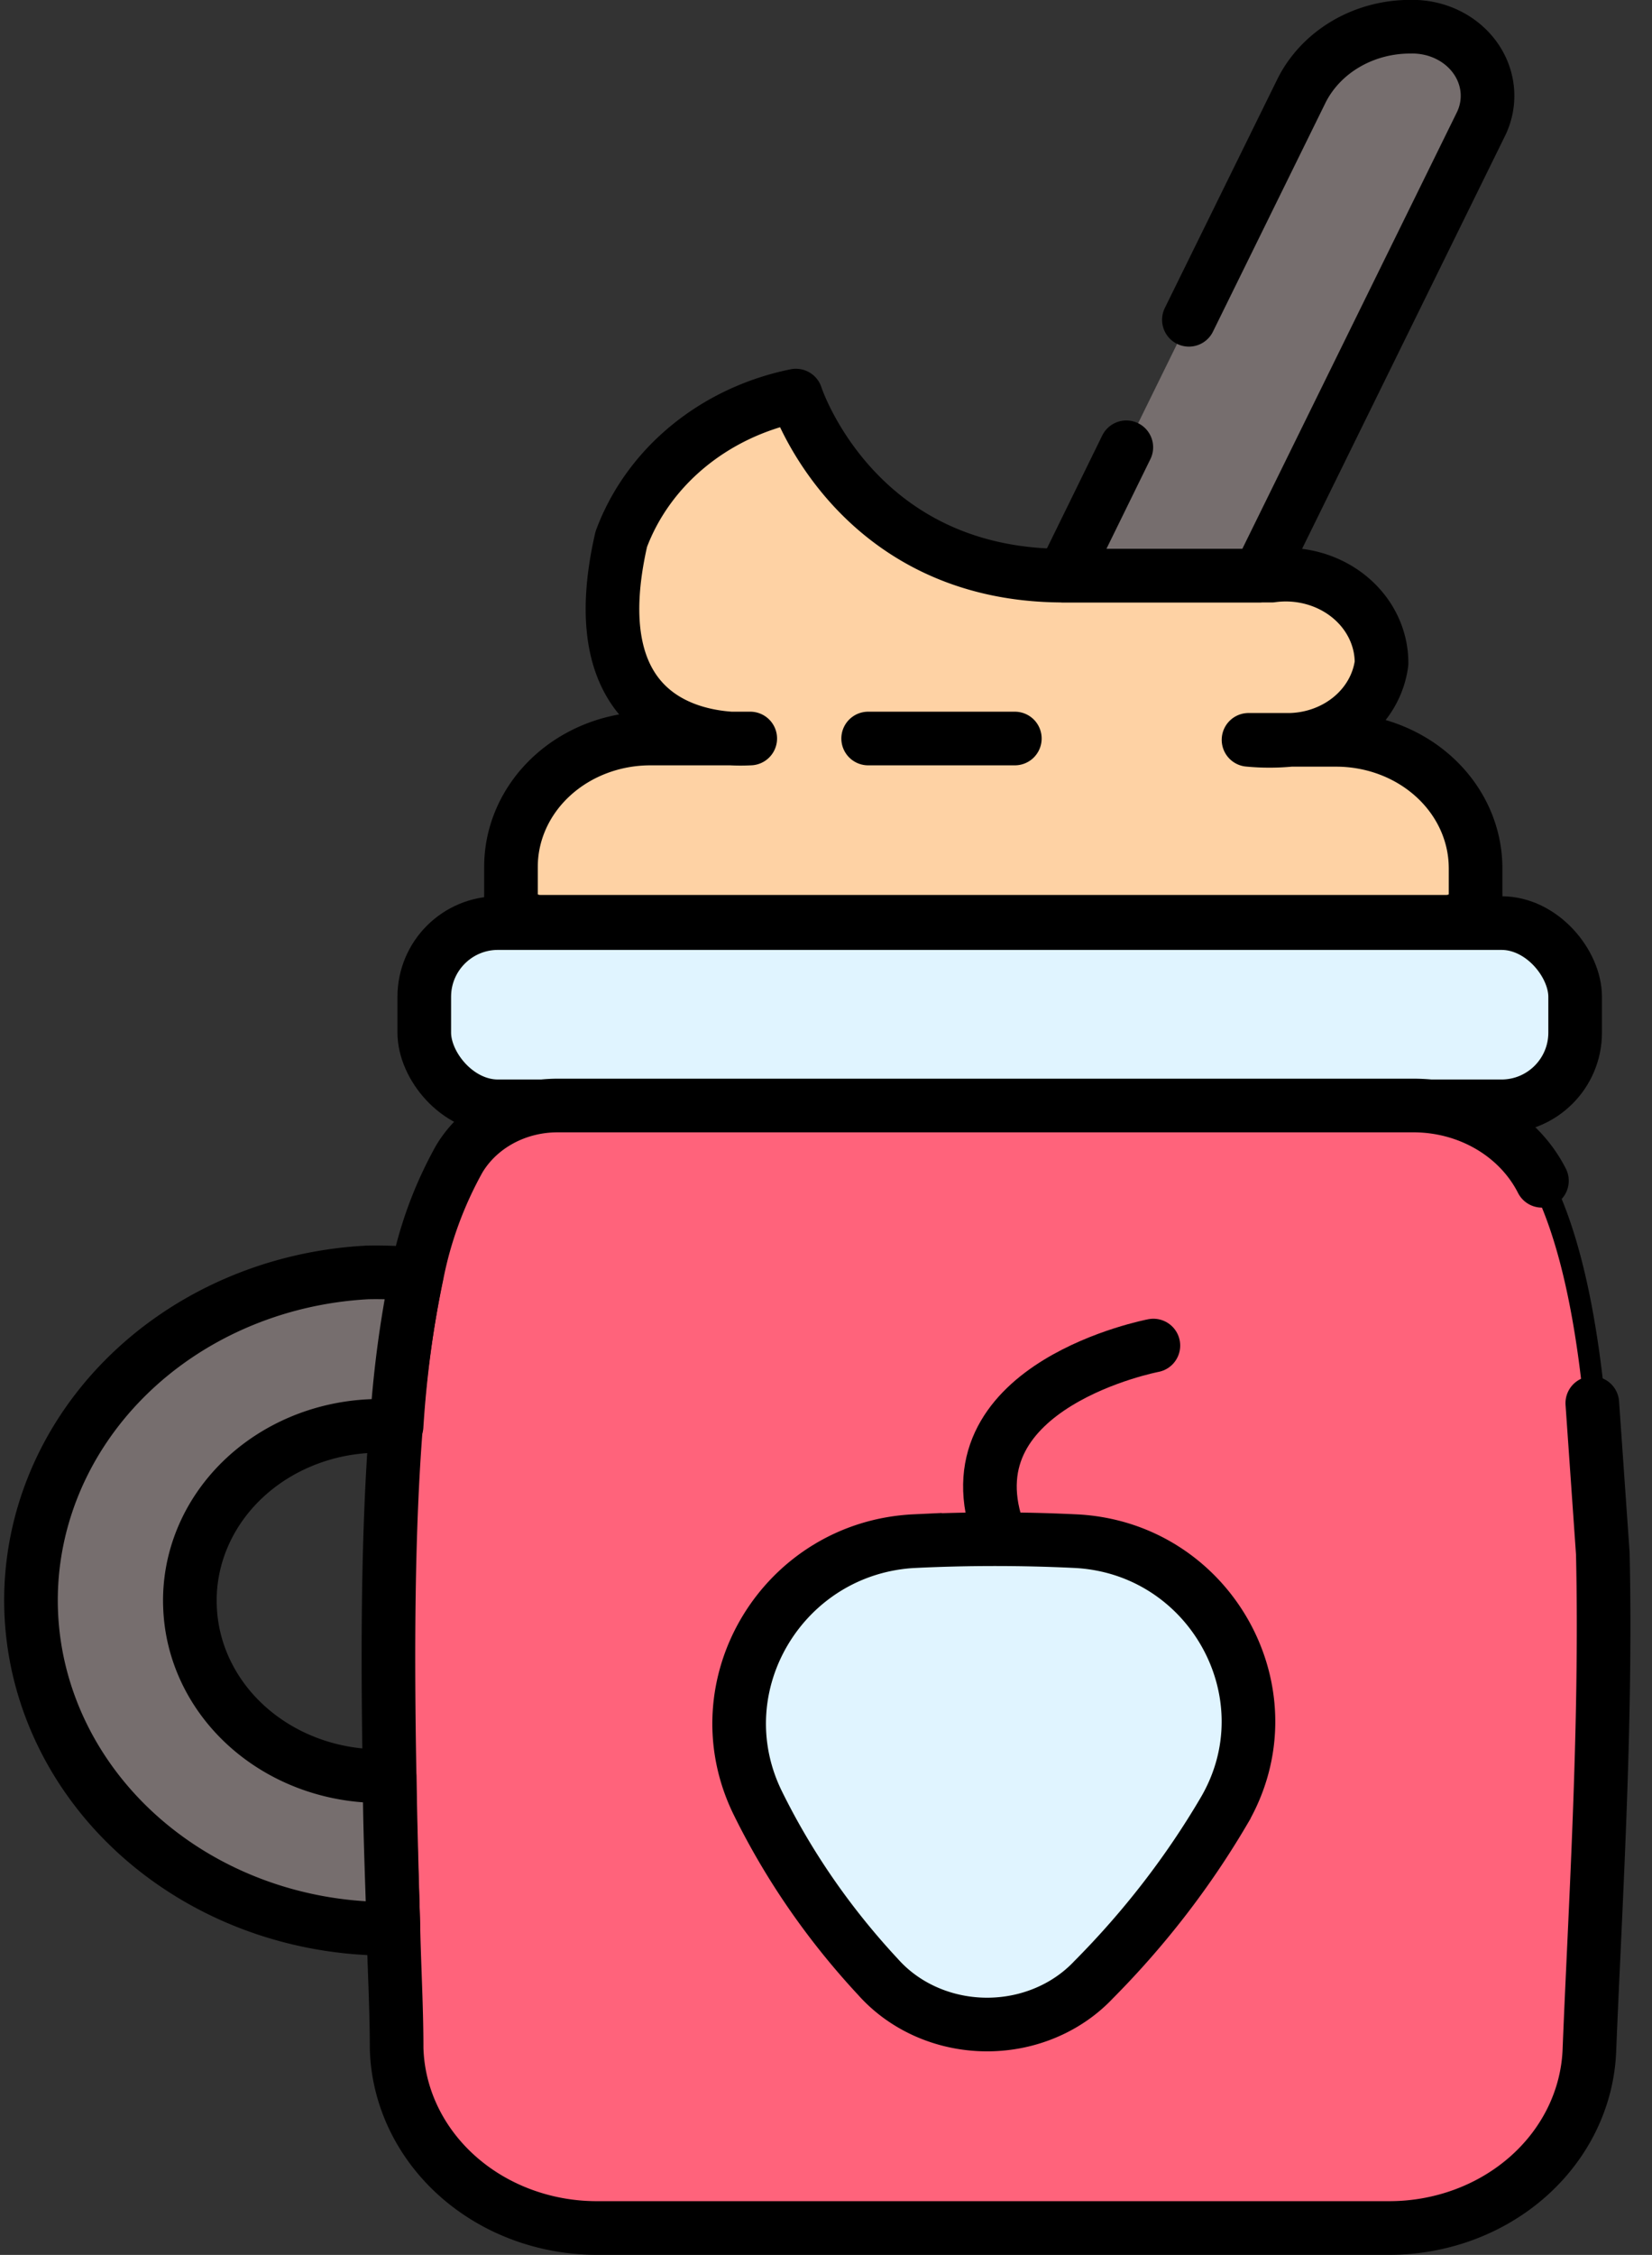
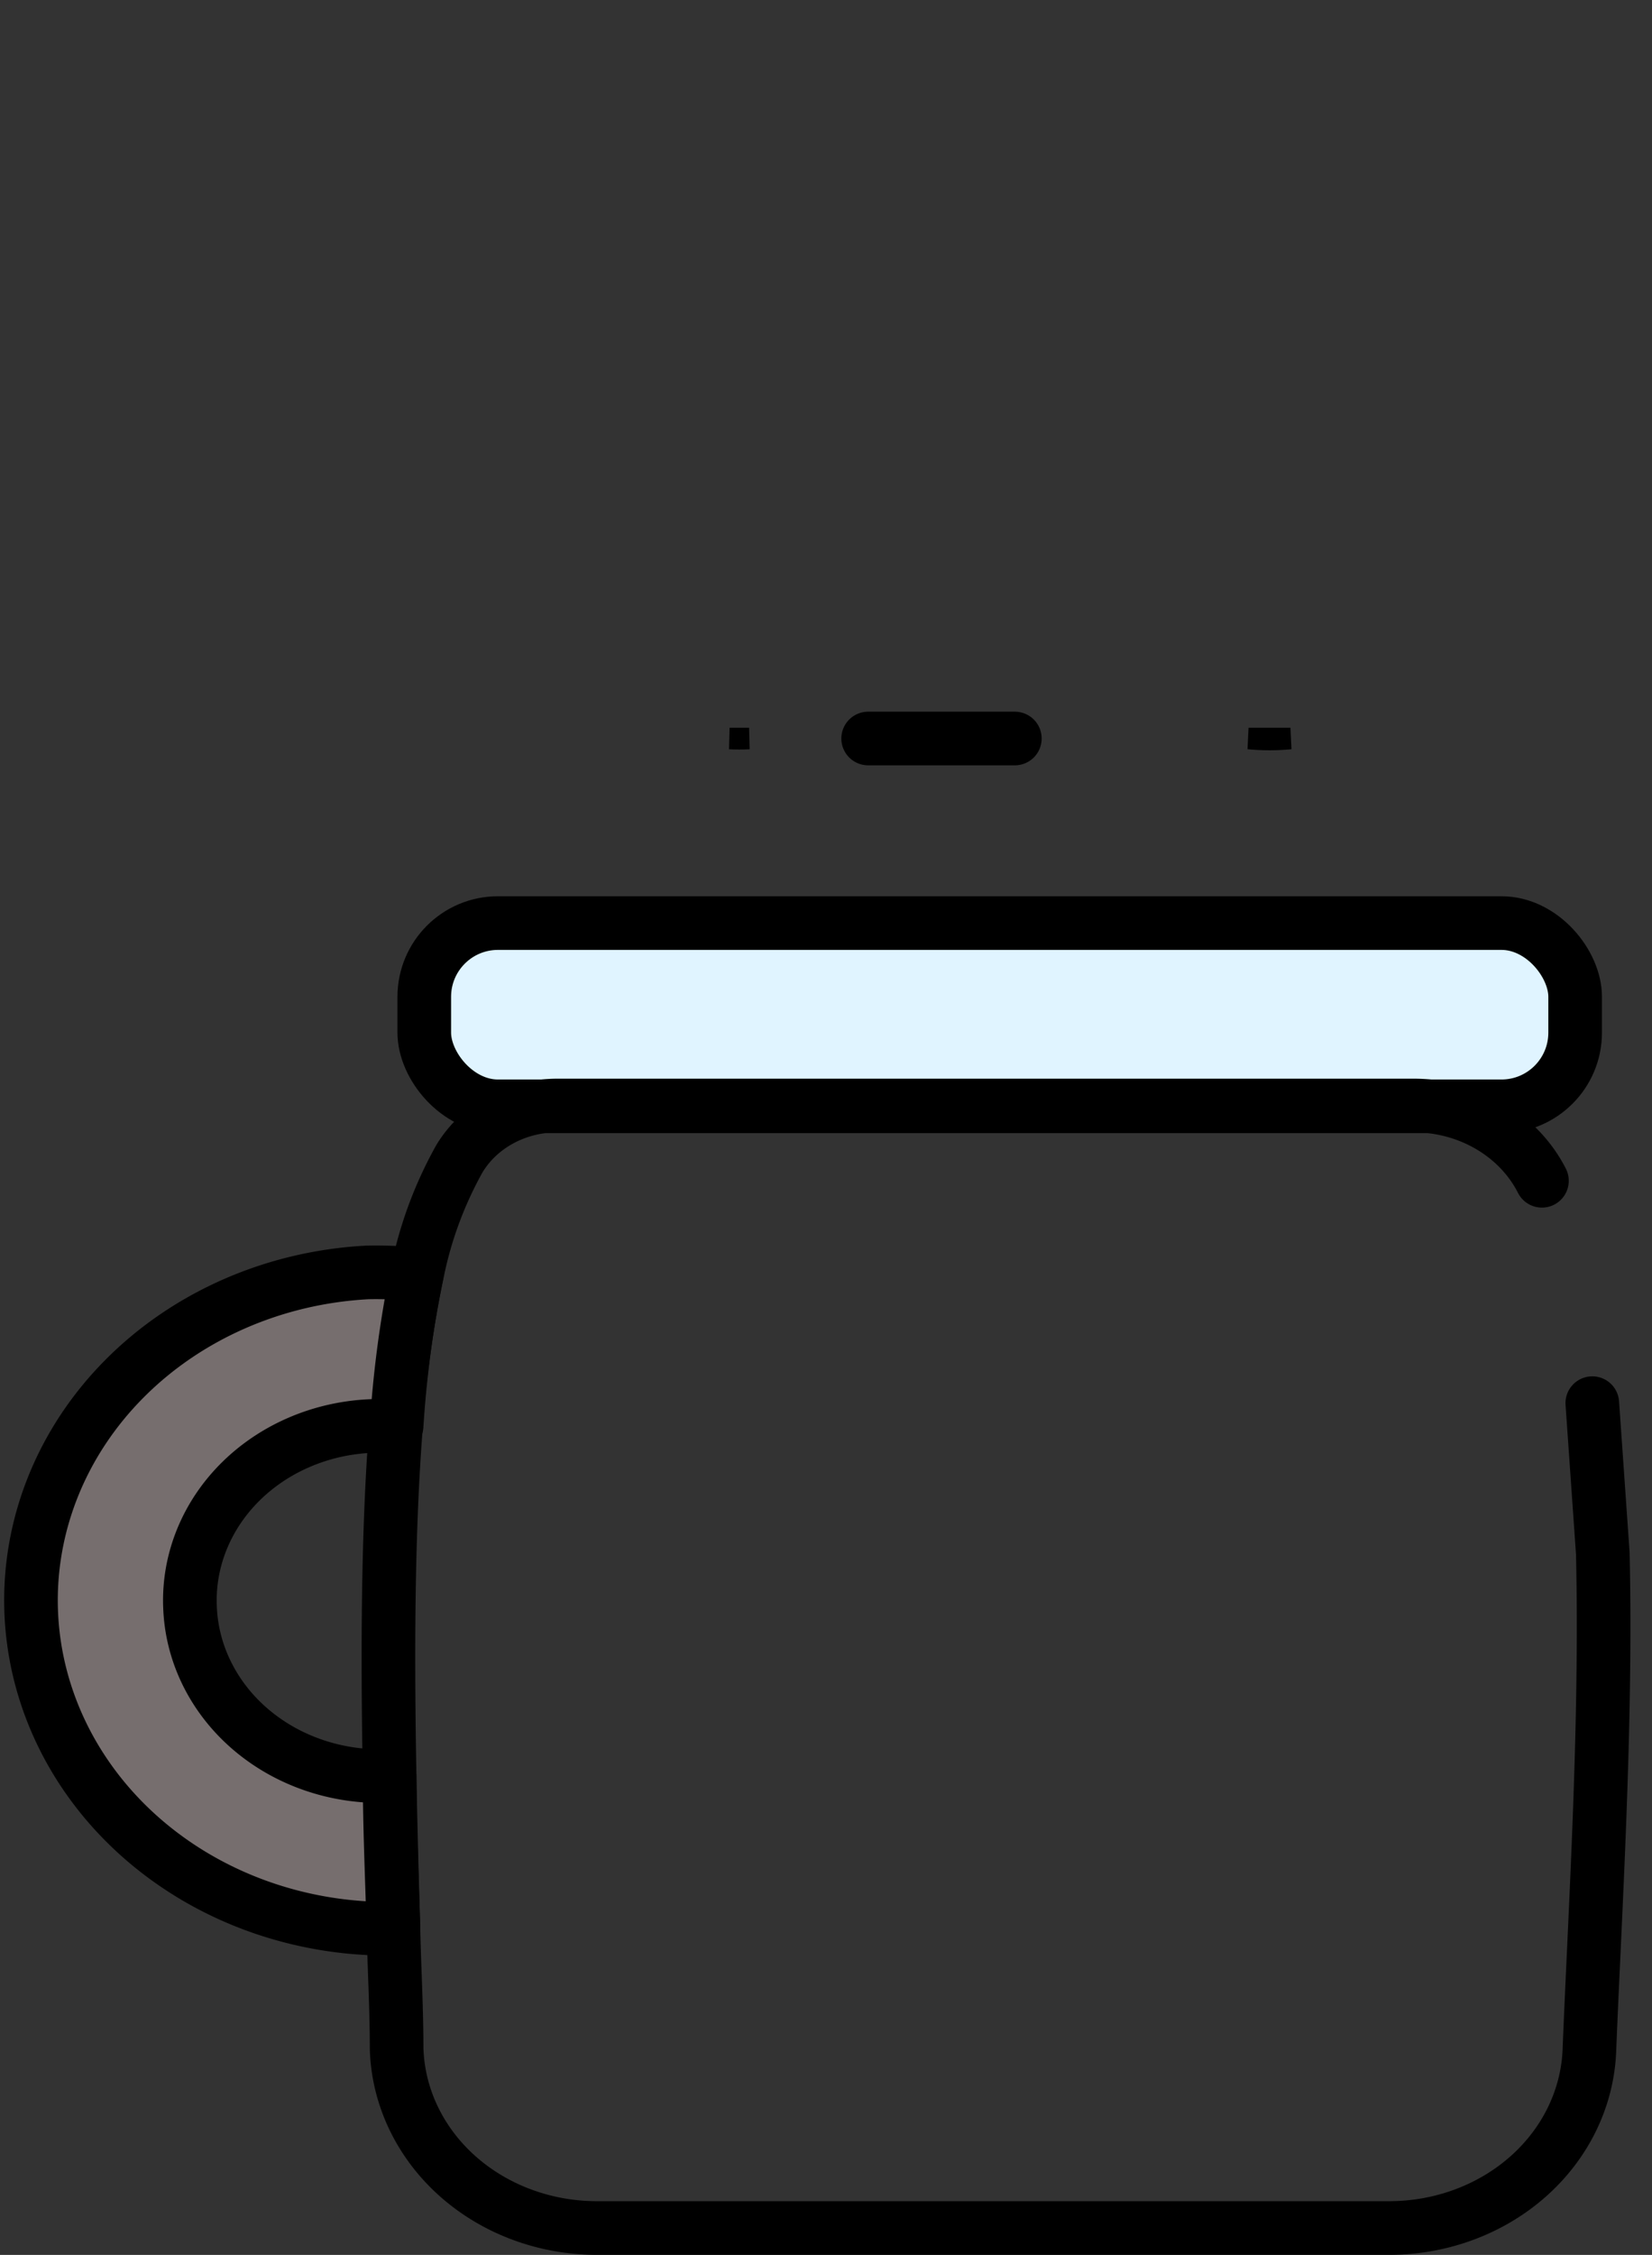
<svg xmlns="http://www.w3.org/2000/svg" width="76.71" height="104.66">
  <rect width="100%" height="100%" fill="#333333" stroke="none" />
  <g>
    <title>Layer 1</title>
    <g stroke="null" data-name="Layer 2" id="shake-Layer_2">
      <g stroke="null" data-name="Layer 1" id="shake-Layer_1-2">
        <rect stroke="#000" id="svg_1" fill="#e0f4ff" stroke-width="2.49" stroke-linecap="round" stroke-linejoin="round" rx="3.42" height="8.505" width="53.44" y="42.844" x="19.701" />
-         <path stroke="null" id="svg_2" fill="#ff637b" d="m25.891,51.349l39.708,0a6.582,6.055 0 0 1 6.001,3.494c4.23,8.38 2.703,28.735 2.203,40.323a9.299,8.555 0 0 1 -9.285,8.244l-36.816,0a9.299,8.555 0 0 1 -9.285,-8.343c-0.419,-16.413 -1.352,-34.343 2.906,-41.268a5.203,4.787 0 0 1 4.568,-2.449z" />
        <path stroke="#000" id="svg_3" fill="none" stroke-linejoin="round" stroke-linecap="round" stroke-width="2.49px" d="m73.938,65.126l0.487,6.963c0.189,8.082 -0.378,16.848 -0.622,23.077a9.299,8.555 0 0 1 -9.299,8.244l-36.802,0a9.299,8.555 0 0 1 -9.285,-8.343c0,-1.84 -0.108,-3.73 -0.149,-5.558c-0.068,-2.375 -0.135,-4.75 -0.176,-7.087c-0.108,-5.807 -0.081,-11.414 0.297,-16.239a60.306,55.48 0 0 1 0.973,-7.038a20.841,19.173 0 0 1 1.96,-5.347a5.203,4.787 0 0 1 4.568,-2.487l39.708,0a6.582,6.055 0 0 1 6.001,3.494" class="cls-3" />
        <path stroke="#000" id="svg_4" fill="#766e6e" stroke-linejoin="round" stroke-linecap="round" stroke-width="2.49px" d="m8.821,74.538a8.826,8.119 0 0 0 9.055,7.896l0.216,0c0,2.338 0.108,4.712 0.176,7.087l-0.162,0a16.57,15.244 0 0 1 -1.041,-30.463a18.232,16.773 0 0 1 2.284,0.087a60.306,55.48 0 0 0 -0.933,7.038a9.461,8.704 0 0 0 -1.068,0a8.812,8.107 0 0 0 -8.528,8.356z" class="cls-4" />
        <path stroke="null" id="svg_5" fill="#fed2a4" d="m33.878,34.277l0.906,0a7.988,7.348 0 0 1 -0.906,0zm26.044,0a9.326,8.579 0 0 1 -1.946,0l1.946,0z" />
-         <path stroke="#000" id="svg_6" stroke-width="2.49" stroke-linecap="round" stroke-linejoin="round" fill="#fed2a4" d="m68.518,40.233l0,1.243a1.352,1.243 0 0 1 -1.352,1.306l-42.087,0a1.352,1.243 0 0 1 -1.352,-1.306l0,-1.243a6.474,5.956 0 0 1 6.474,-5.956l3.73,0a7.988,7.348 0 0 0 0.906,0l-0.906,0c-2.081,-0.137 -6.92,-1.243 -5.082,-9.251a11.096,10.208 0 0 1 8.109,-6.665s2.703,8.356 12.421,8.356l9.663,0a4.447,4.091 0 0 1 5.109,4.066a4.393,4.041 0 0 1 -4.23,3.556l-1.946,0a9.326,8.579 0 0 0 1.946,0l2.122,0a6.474,5.956 0 0 1 6.474,5.894z" />
        <path stroke="#000" id="svg_7" fill="none" stroke-linejoin="round" stroke-linecap="round" stroke-width="2.49px" d="m40.312,34.277l6.812,0" class="cls-3" />
-         <path stroke="#000" id="svg_8" fill="#766e6e" stroke-linejoin="round" stroke-linecap="round" stroke-width="2.49px" d="m55.206,14.843l5.23,-10.631a5.555,5.11 0 0 1 5.082,-2.972a3.487,3.208 0 0 1 3.271,4.476l-10.326,21.001l-9.082,0l2.919,-5.956" class="cls-4" />
-         <path stroke="#000" id="svg_9" fill="#e0f4ff" stroke-width="2.49" stroke-miterlimit="10" d="m42.488,71.529a71.469,65.751 0 0 1 7.42,0c6.298,0.286 10.096,7.125 6.92,12.533a42.736,39.316 0 0 1 -6.055,7.833a6.541,6.018 0 0 1 -10.001,-0.137a36.883,33.932 0 0 1 -5.582,-8.07c-2.69,-5.471 1.189,-11.874 7.298,-12.16z" />
-         <path stroke="#000" id="svg_10" stroke-width="2.49" stroke-linecap="round" fill="none" stroke-miterlimit="10" d="m53.557,62.453s-9.461,1.803 -7.258,8.468" />
      </g>
    </g>
  </g>
</svg>